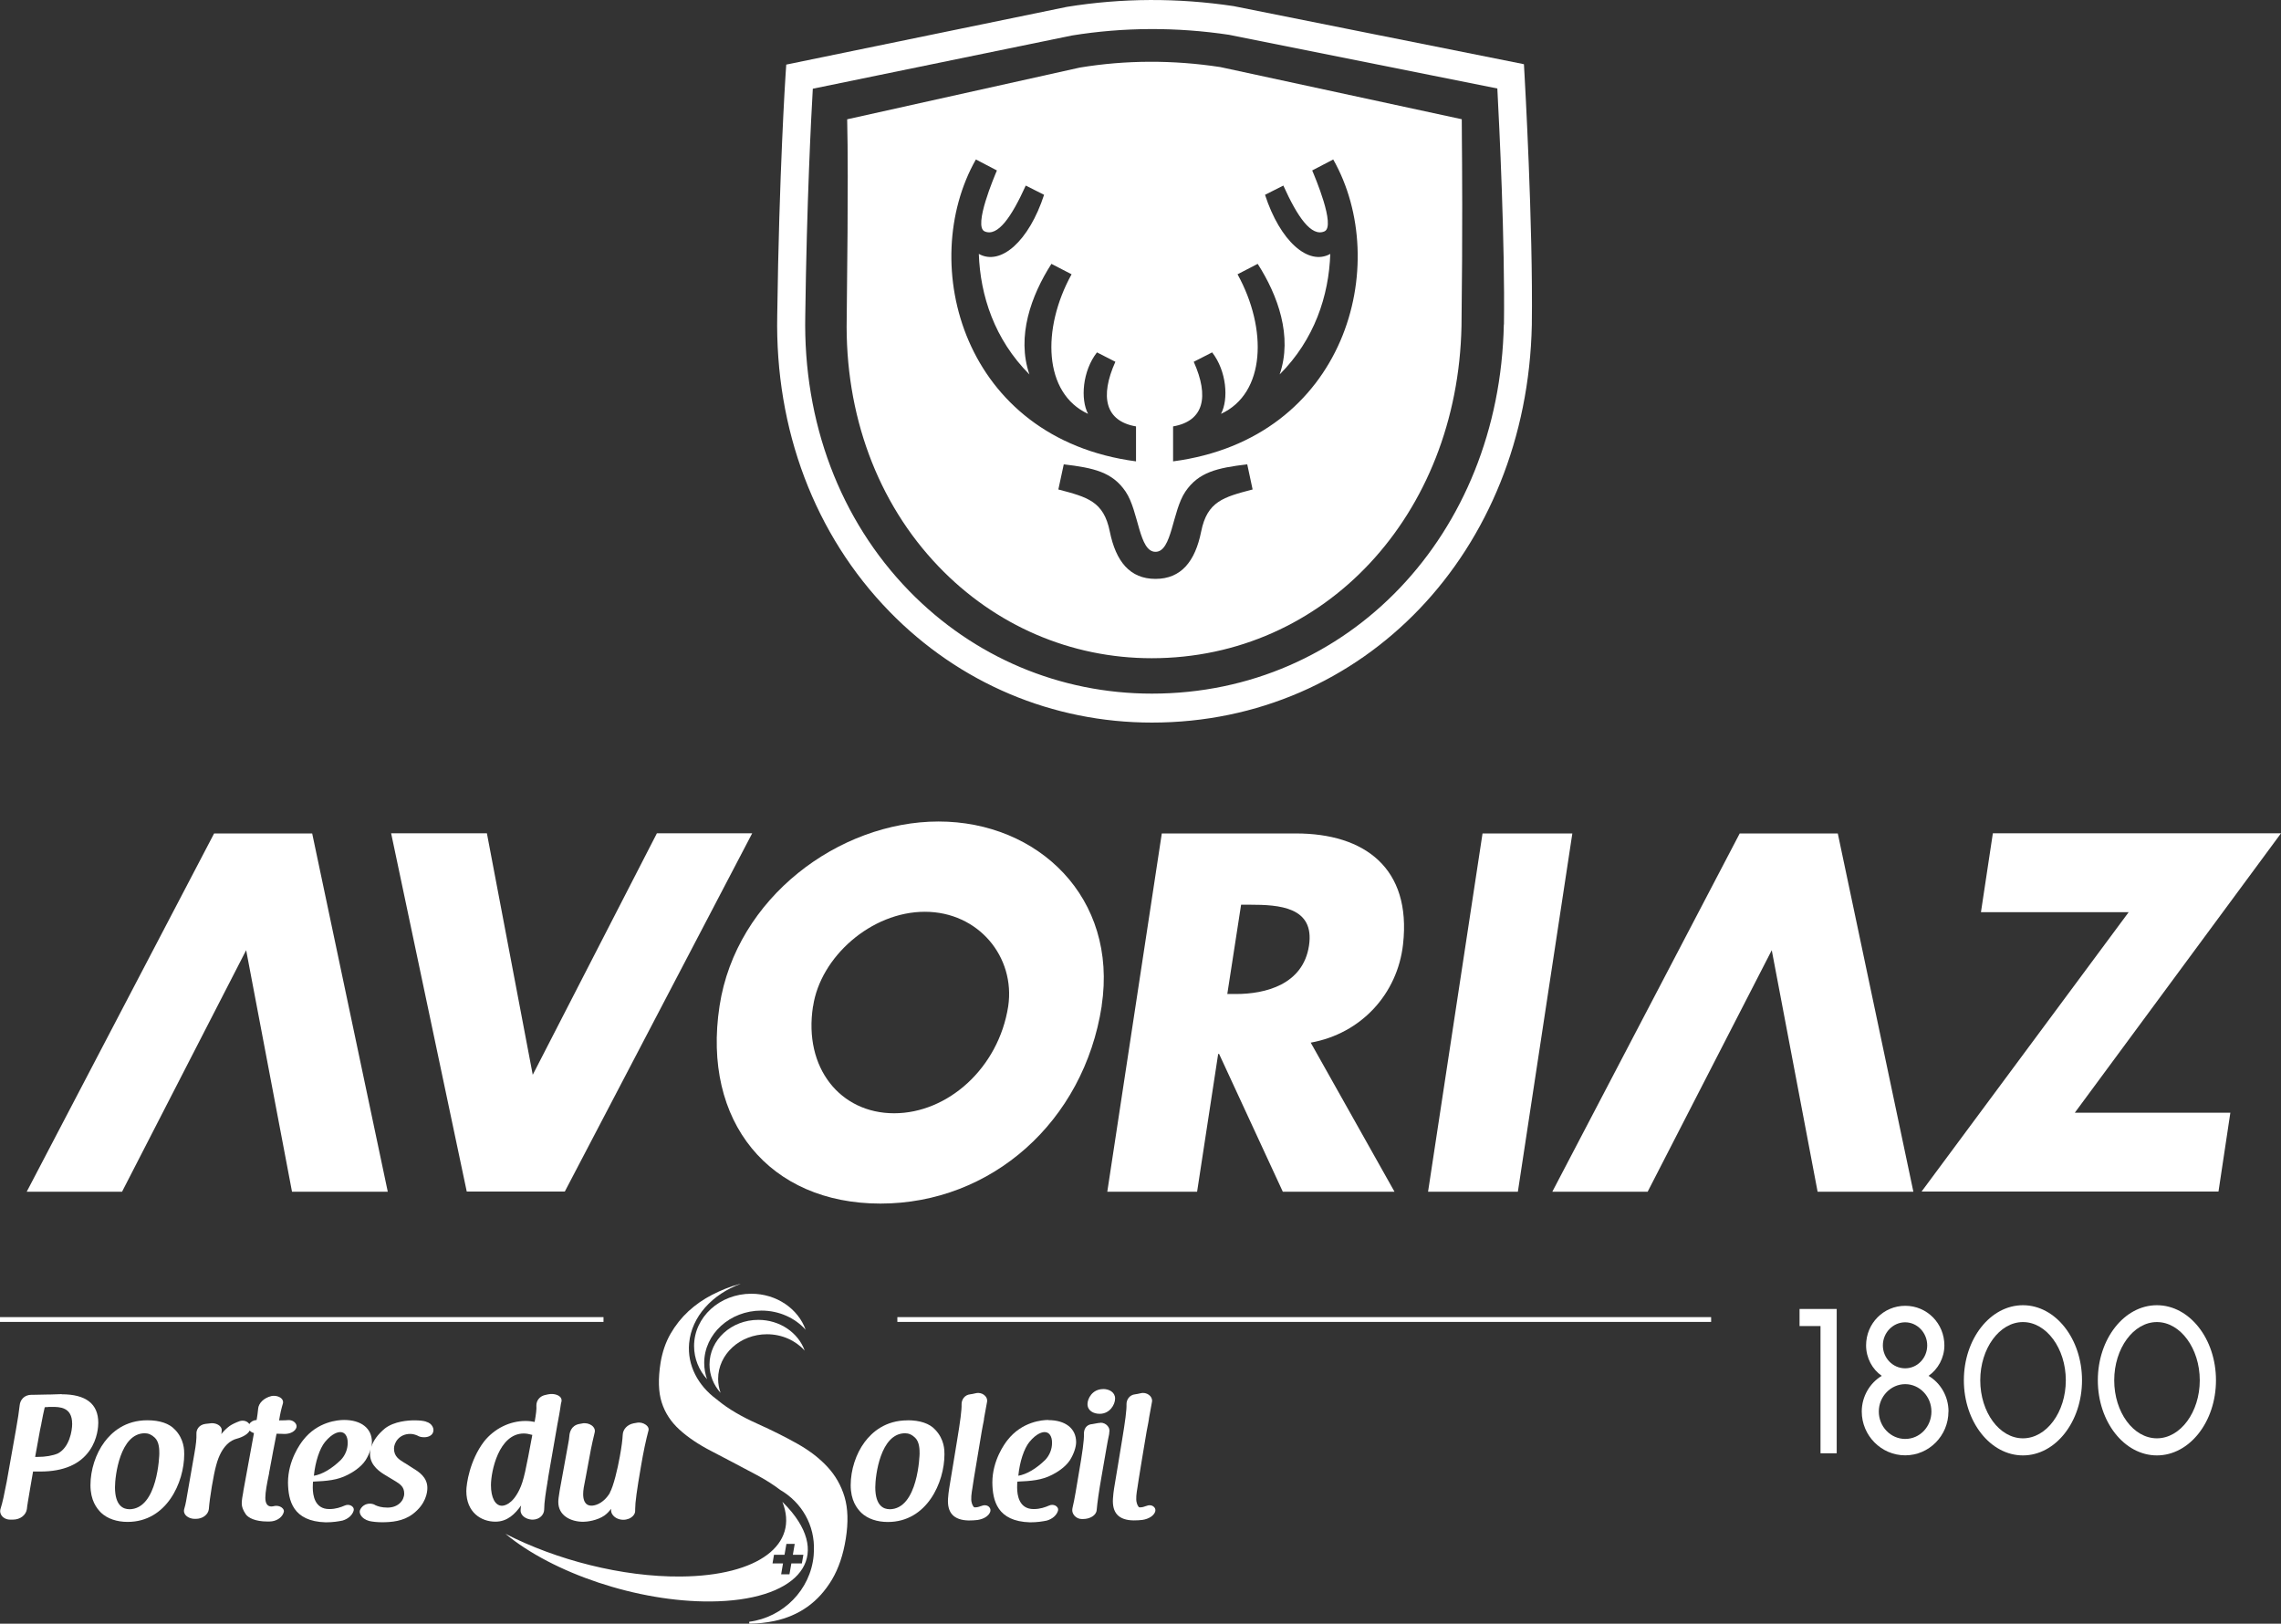
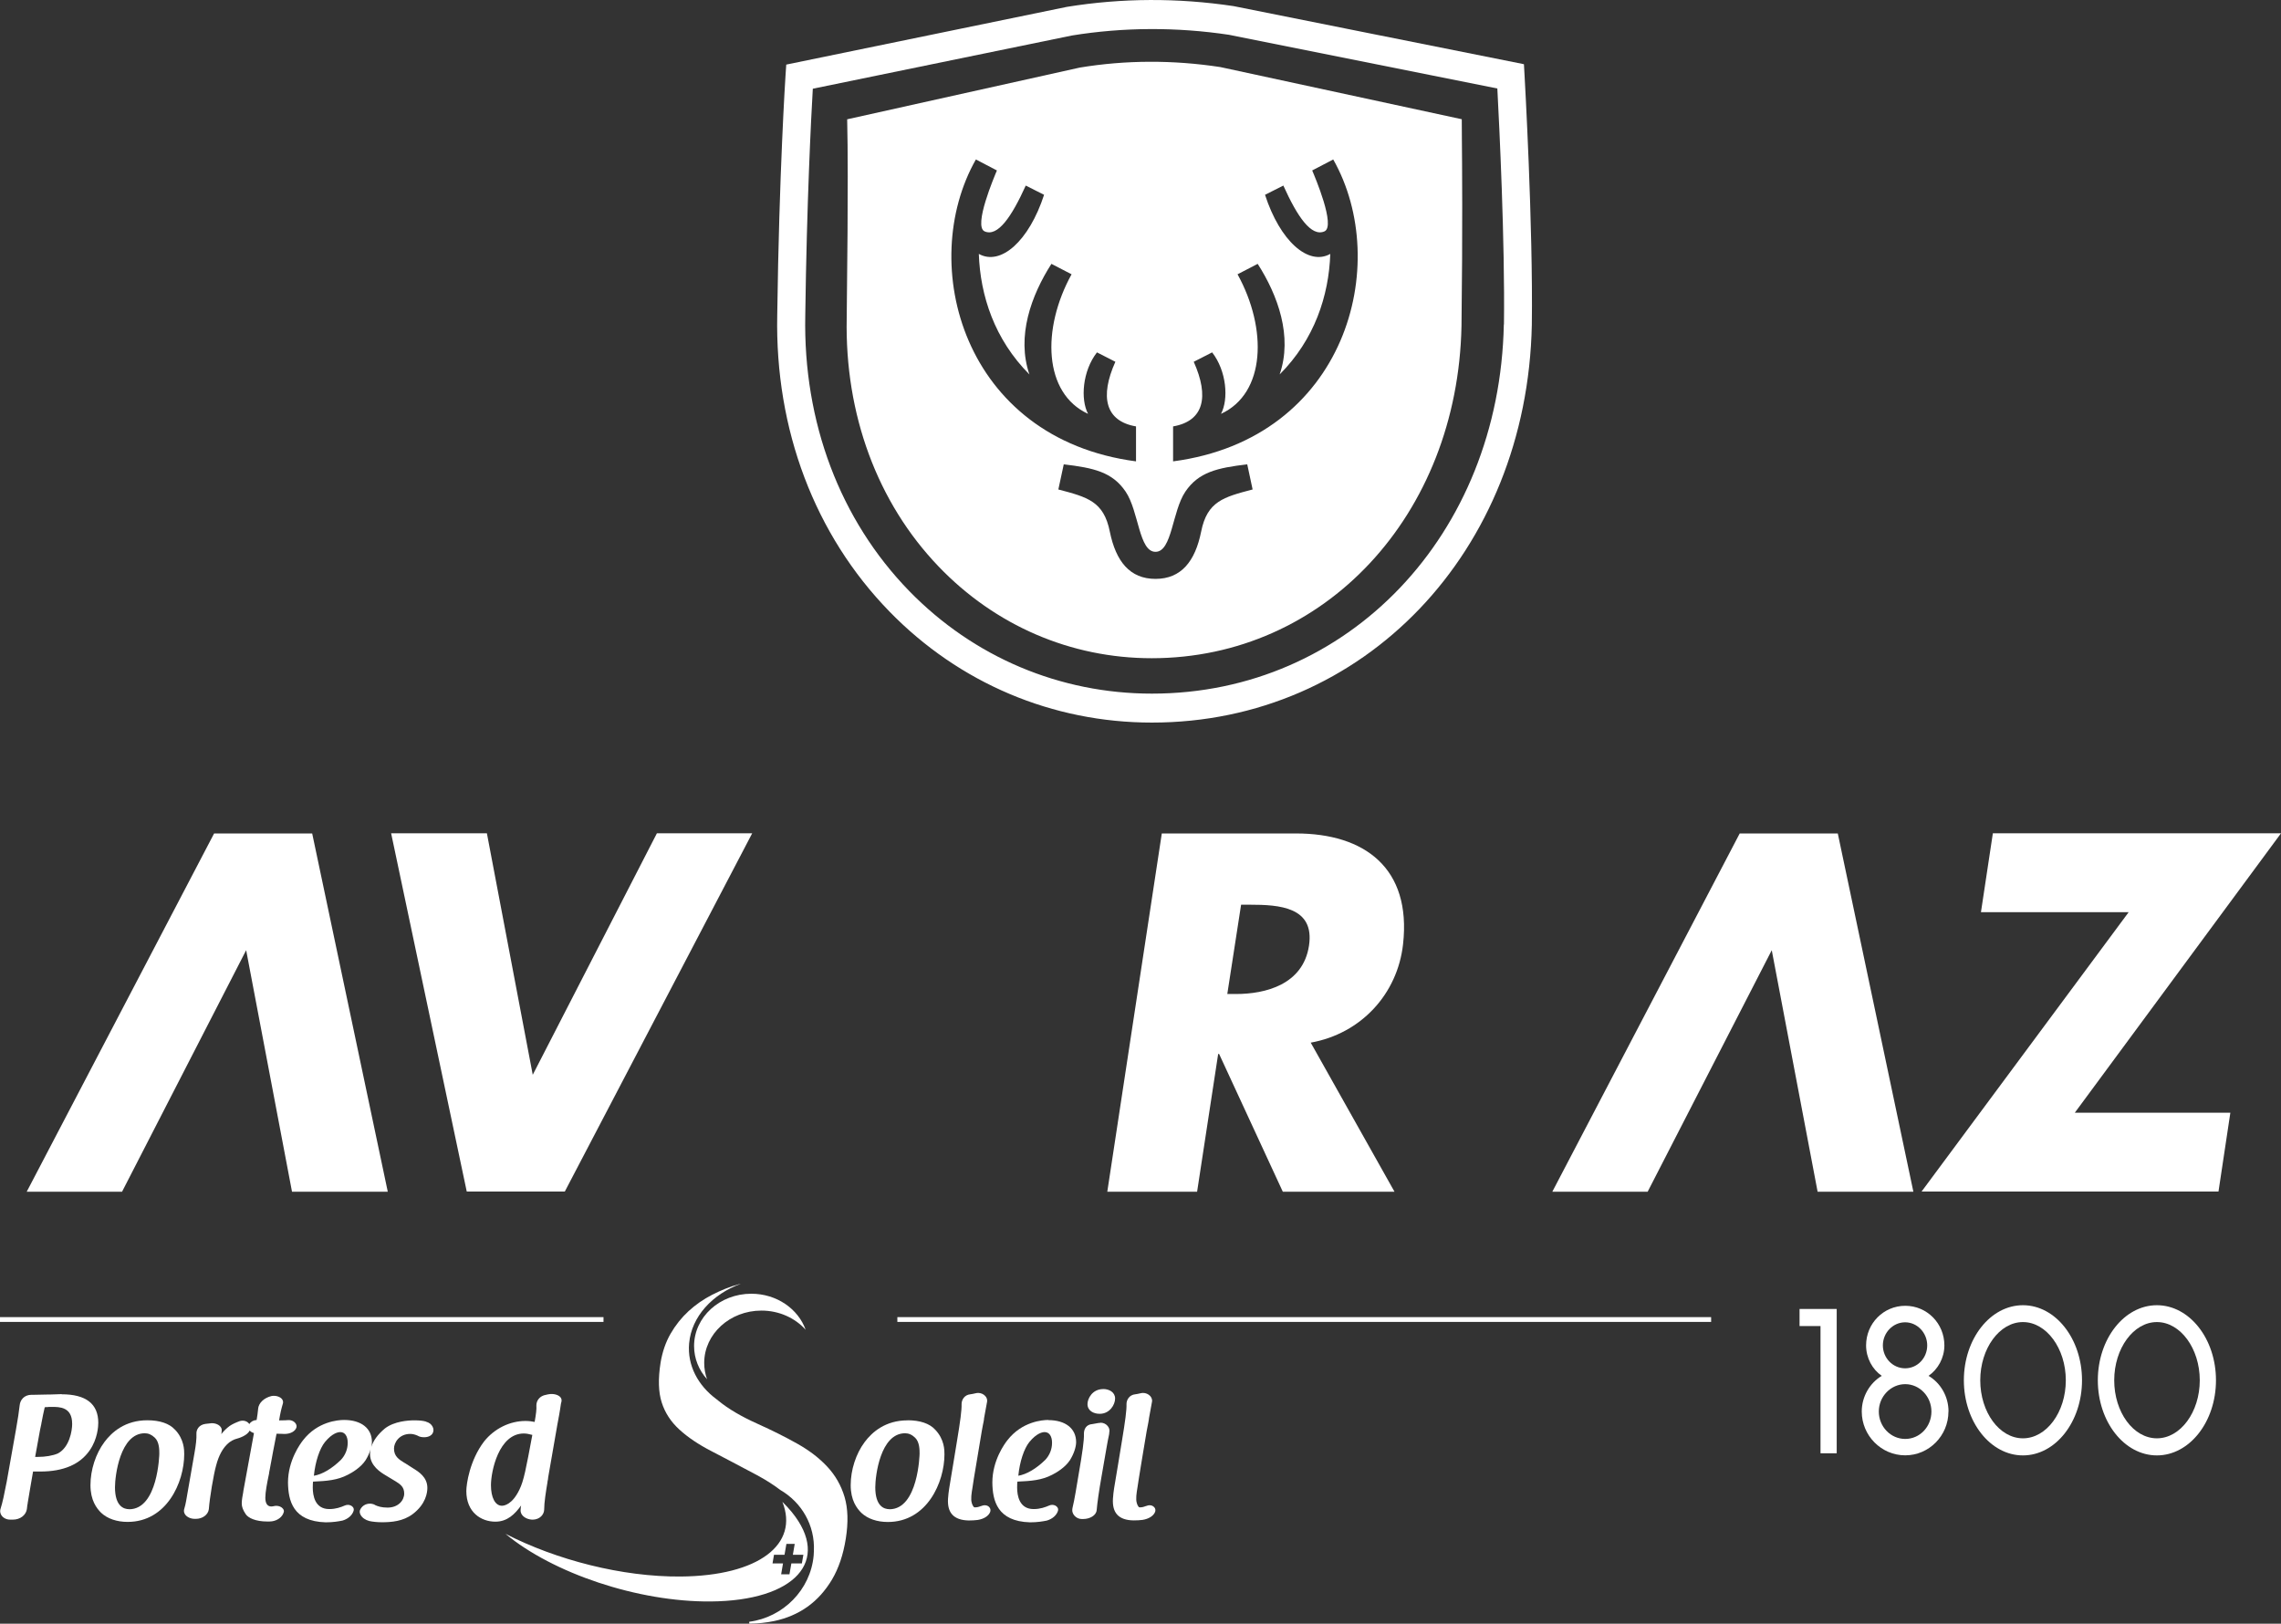
<svg xmlns="http://www.w3.org/2000/svg" width="59" height="42" viewBox="0 0 59 42" fill="none">
  <rect x="0" y="0" width="59" height="42" fill="#333333" stroke="none" />
  <g clip-path="url(#clip0_3183_7)">
    <path d="M23.475 36.74C22.902 36.74 22.556 37.045 22.365 37.302C22.138 37.606 22.004 38.024 22.004 38.417C22.004 38.81 22.161 39.015 22.281 39.134C22.444 39.287 22.687 39.369 22.965 39.369C23.976 39.369 24.429 38.345 24.429 37.618C24.429 37.512 24.429 37.23 24.188 36.98C24.044 36.822 23.797 36.738 23.475 36.738V36.74ZM23.006 39.038C22.868 39.038 22.64 38.964 22.64 38.471C22.64 38.175 22.771 37.074 23.411 37.074C23.505 37.074 23.589 37.111 23.671 37.19C23.786 37.301 23.786 37.504 23.786 37.601C23.786 37.616 23.752 39.04 23.006 39.04V39.038Z" fill="white" />
    <path d="M25.471 38.936C25.452 38.936 25.431 38.939 25.411 38.946C25.382 38.956 25.373 38.959 25.371 38.959H25.368C25.306 38.983 25.272 38.991 25.209 38.991C25.174 38.988 25.143 38.906 25.136 38.877C25.105 38.781 25.13 38.623 25.154 38.481L25.19 38.244C25.209 38.135 25.227 38.022 25.245 37.915C25.259 37.821 25.275 37.727 25.292 37.633C25.324 37.445 25.36 37.233 25.394 37.022C25.402 36.966 25.413 36.914 25.423 36.864C25.428 36.84 25.433 36.817 25.437 36.795C25.445 36.762 25.45 36.73 25.453 36.699V36.689C25.486 36.5 25.512 36.362 25.533 36.251V36.245C25.538 36.197 25.52 36.151 25.486 36.112C25.441 36.062 25.373 36.031 25.301 36.031C25.279 36.031 25.256 36.035 25.233 36.04C25.175 36.053 25.138 36.062 25.099 36.066C24.945 36.08 24.867 36.213 24.872 36.33C24.877 36.466 24.84 36.757 24.754 37.272C24.709 37.549 24.678 37.74 24.655 37.875C24.631 38.022 24.618 38.105 24.608 38.157L24.552 38.499C24.541 38.57 24.526 38.677 24.521 38.77C24.511 38.953 24.547 39.085 24.63 39.177C24.719 39.276 24.864 39.327 25.06 39.33C25.14 39.33 25.222 39.325 25.287 39.317C25.449 39.292 25.573 39.213 25.612 39.109C25.625 39.072 25.622 39.033 25.599 38.999C25.573 38.959 25.525 38.936 25.473 38.936H25.471Z" fill="white" />
    <path d="M27.118 36.73C26.965 36.73 26.435 36.769 26.058 37.254C25.993 37.335 25.668 37.771 25.668 38.349C25.674 38.816 25.793 39.353 26.642 39.378C26.83 39.378 26.966 39.355 27.076 39.333C27.222 39.291 27.331 39.195 27.366 39.078C27.374 39.044 27.369 39.014 27.348 38.987C27.321 38.95 27.271 38.926 27.215 38.926C27.188 38.926 27.159 38.933 27.133 38.945C27.036 38.987 26.903 39.035 26.741 39.035H26.735C26.364 39.035 26.309 38.686 26.309 38.478C26.309 38.403 26.312 38.349 26.316 38.325C26.673 38.31 26.948 38.288 27.217 38.147C27.313 38.099 27.547 37.966 27.675 37.77C27.774 37.612 27.835 37.432 27.835 37.303C27.835 36.952 27.56 36.734 27.115 36.734L27.118 36.73ZM26.34 38.171C26.375 37.812 26.487 37.471 26.626 37.3C26.817 37.068 26.966 37.044 27.021 37.044C27.139 37.044 27.212 37.15 27.212 37.32C27.212 37.489 27.148 37.645 27.036 37.763C26.803 37.99 26.557 38.136 26.34 38.173V38.171Z" fill="white" />
    <path d="M28.464 36.804C28.446 36.804 28.428 36.806 28.411 36.809L28.381 36.814C28.344 36.821 28.307 36.829 28.259 36.836C28.087 36.846 28.032 36.979 28.037 37.1C28.041 37.261 28.001 37.558 27.896 38.161L27.821 38.607C27.794 38.775 27.766 38.893 27.745 38.988L27.739 39.017C27.739 39.017 27.739 39.019 27.739 39.02C27.739 39.024 27.739 39.029 27.737 39.032C27.737 39.035 27.736 39.039 27.736 39.042C27.729 39.097 27.748 39.156 27.791 39.205C27.839 39.26 27.907 39.292 27.977 39.292C27.98 39.292 27.982 39.292 27.985 39.292H28.02C28.182 39.292 28.357 39.205 28.367 39.057C28.383 38.869 28.425 38.572 28.495 38.177L28.623 37.439C28.645 37.313 28.666 37.2 28.689 37.096C28.689 37.096 28.689 37.095 28.689 37.093C28.689 37.071 28.694 37.041 28.697 37.021C28.7 36.97 28.683 36.922 28.645 36.88C28.6 36.829 28.535 36.801 28.467 36.801L28.464 36.804Z" fill="white" />
    <path d="M28.537 35.931C28.249 35.931 28.129 36.183 28.129 36.318C28.129 36.494 28.288 36.571 28.445 36.571C28.702 36.571 28.843 36.338 28.843 36.175C28.843 36.012 28.689 35.93 28.537 35.93V35.931Z" fill="white" />
    <path d="M29.863 38.999C29.837 38.959 29.789 38.936 29.737 38.936C29.718 38.936 29.697 38.939 29.677 38.946C29.648 38.956 29.638 38.959 29.637 38.959H29.633C29.572 38.983 29.538 38.991 29.476 38.991C29.441 38.988 29.41 38.906 29.404 38.877C29.373 38.781 29.397 38.623 29.421 38.481L29.457 38.244C29.476 38.136 29.494 38.026 29.51 37.918C29.525 37.824 29.541 37.729 29.557 37.633C29.59 37.445 29.625 37.233 29.659 37.022C29.669 36.966 29.679 36.914 29.69 36.862C29.695 36.839 29.7 36.815 29.703 36.794C29.711 36.76 29.716 36.728 29.719 36.698V36.688C29.752 36.496 29.779 36.357 29.8 36.245C29.803 36.197 29.785 36.151 29.752 36.112C29.706 36.062 29.638 36.031 29.567 36.031C29.544 36.031 29.522 36.035 29.499 36.04C29.441 36.053 29.404 36.062 29.365 36.066C29.211 36.08 29.133 36.213 29.138 36.33C29.143 36.466 29.106 36.757 29.02 37.272C28.974 37.549 28.944 37.74 28.921 37.875C28.897 38.022 28.884 38.105 28.874 38.157L28.817 38.499C28.806 38.57 28.792 38.677 28.787 38.77C28.777 38.953 28.813 39.085 28.895 39.177C28.984 39.276 29.13 39.327 29.326 39.328C29.405 39.328 29.488 39.324 29.552 39.315C29.714 39.29 29.839 39.211 29.878 39.107C29.891 39.07 29.887 39.031 29.865 38.998L29.863 38.999Z" fill="white" />
    <path d="M1.592 36.062C1.545 36.062 1.416 36.068 1.32 36.071H1.28C1.153 36.076 1.008 36.079 0.898 36.079H0.818C0.622 36.079 0.522 36.215 0.509 36.35C0.493 36.504 0.46 36.714 0.412 36.987L0.171 38.342C0.169 38.351 0.166 38.362 0.164 38.373C0.163 38.383 0.159 38.393 0.158 38.403C0.116 38.626 0.069 38.858 0.009 39.046C-0.004 39.1 0.009 39.157 0.043 39.205C0.091 39.269 0.172 39.308 0.261 39.308H0.336C0.52 39.308 0.671 39.194 0.695 39.037C0.7 39.005 0.705 38.969 0.708 38.928C0.708 38.928 0.708 38.927 0.708 38.925C0.713 38.915 0.713 38.91 0.713 38.905C0.713 38.901 0.713 38.898 0.715 38.895C0.715 38.89 0.718 38.885 0.716 38.88C0.739 38.754 0.758 38.63 0.779 38.505C0.804 38.361 0.83 38.211 0.855 38.064H1.043C1.641 38.064 2.07 37.879 2.32 37.516C2.526 37.219 2.542 36.895 2.542 36.803C2.542 36.313 2.223 36.066 1.594 36.066L1.592 36.062ZM1.867 36.826C1.867 37.023 1.791 37.436 1.505 37.592C1.503 37.592 1.501 37.594 1.501 37.595C1.364 37.654 1.176 37.686 0.974 37.686H0.909L1.034 36.998C1.042 36.952 1.051 36.915 1.059 36.878C1.061 36.867 1.064 36.857 1.066 36.848C1.068 36.838 1.071 36.826 1.072 36.813C1.072 36.81 1.072 36.808 1.072 36.805C1.072 36.801 1.076 36.796 1.076 36.791C1.08 36.771 1.084 36.748 1.089 36.724C1.103 36.647 1.124 36.543 1.157 36.402C1.168 36.402 1.173 36.402 1.176 36.397H1.213C1.231 36.397 1.246 36.397 1.26 36.393C1.272 36.393 1.283 36.392 1.293 36.392H1.341C1.537 36.392 1.866 36.392 1.866 36.826H1.867Z" fill="white" />
    <path d="M4.524 36.98C4.38 36.822 4.133 36.738 3.811 36.738C3.238 36.738 2.892 37.044 2.701 37.301C2.474 37.605 2.34 38.023 2.34 38.416C2.34 38.808 2.497 39.013 2.617 39.132C2.78 39.285 3.023 39.367 3.301 39.367C4.312 39.367 4.765 38.343 4.765 37.616C4.765 37.511 4.765 37.228 4.524 36.978V36.98ZM3.34 39.038C3.203 39.038 2.974 38.964 2.974 38.471C2.974 38.175 3.106 37.074 3.745 37.074C3.839 37.074 3.923 37.111 4.006 37.19C4.121 37.301 4.121 37.504 4.121 37.601C4.121 37.616 4.087 39.04 3.34 39.04V39.038Z" fill="white" />
    <path d="M6.959 38.101C6.97 38.044 6.985 37.979 6.996 37.908C7.007 37.846 7.019 37.782 7.032 37.717C7.043 37.651 7.056 37.587 7.067 37.525L7.072 37.502C7.096 37.373 7.122 37.245 7.142 37.141C7.145 37.124 7.147 37.114 7.15 37.102C7.15 37.097 7.151 37.092 7.153 37.087C7.213 37.087 7.279 37.087 7.359 37.092C7.514 37.092 7.642 37.022 7.669 36.918C7.676 36.881 7.666 36.844 7.64 36.812C7.597 36.756 7.521 36.726 7.436 36.735C7.393 36.74 7.339 36.74 7.284 36.74C7.273 36.74 7.262 36.74 7.25 36.741C7.239 36.741 7.229 36.743 7.219 36.743C7.25 36.552 7.276 36.444 7.318 36.301C7.328 36.264 7.32 36.228 7.297 36.194C7.247 36.127 7.127 36.09 7.019 36.112C6.828 36.159 6.689 36.291 6.676 36.443V36.451C6.666 36.536 6.658 36.627 6.638 36.731C6.556 36.735 6.486 36.775 6.449 36.837C6.449 36.835 6.447 36.834 6.446 36.832C6.396 36.76 6.297 36.73 6.2 36.76C6.096 36.798 6.009 36.839 5.942 36.884C5.865 36.941 5.792 37.01 5.724 37.096C5.729 37.077 5.73 37.054 5.732 37.035C5.732 37.023 5.733 37.012 5.735 37.007C5.735 37.007 5.735 37.005 5.735 37.003C5.738 36.966 5.725 36.929 5.696 36.898C5.638 36.832 5.525 36.8 5.421 36.82C5.421 36.82 5.419 36.82 5.418 36.82C5.392 36.824 5.358 36.829 5.311 36.832C5.141 36.857 5.073 36.986 5.081 37.096C5.086 37.208 5.07 37.367 5.029 37.594L4.814 38.827C4.806 38.887 4.783 38.969 4.762 39.045C4.751 39.092 4.762 39.137 4.791 39.179C4.841 39.246 4.937 39.288 5.037 39.288H5.058C5.058 39.288 5.065 39.288 5.07 39.288C5.241 39.288 5.387 39.177 5.402 39.035C5.423 38.748 5.523 38.147 5.591 37.905C5.733 37.362 6.012 37.247 6.093 37.225C6.093 37.225 6.096 37.225 6.098 37.223C6.193 37.198 6.392 37.134 6.459 37.005C6.485 37.033 6.522 37.057 6.569 37.069L6.294 38.571V38.581C6.271 38.706 6.253 38.803 6.253 38.889C6.253 38.974 6.282 39.058 6.357 39.169C6.42 39.26 6.599 39.357 6.917 39.357C6.949 39.357 7.001 39.357 7.033 39.352C7.189 39.33 7.313 39.231 7.342 39.105C7.347 39.078 7.339 39.05 7.318 39.025C7.283 38.979 7.215 38.951 7.147 38.951C7.134 38.951 7.122 38.951 7.108 38.954C7.074 38.962 7.043 38.968 7.019 38.968C6.917 38.968 6.863 38.89 6.863 38.742C6.863 38.595 6.909 38.36 6.948 38.17C6.952 38.147 6.957 38.121 6.964 38.093L6.959 38.101Z" fill="white" />
    <path d="M11.022 36.774C11.022 36.774 11.019 36.774 11.019 36.772C10.939 36.749 10.849 36.74 10.713 36.74C10.567 36.74 10.201 36.761 9.957 36.949C9.777 37.098 9.656 37.263 9.604 37.427C9.614 37.382 9.62 37.338 9.62 37.3C9.62 36.949 9.345 36.73 8.9 36.73C8.746 36.73 8.215 36.769 7.839 37.254C7.775 37.335 7.449 37.771 7.449 38.349C7.456 38.816 7.574 39.353 8.424 39.378C8.612 39.378 8.747 39.355 8.858 39.333C9.003 39.291 9.112 39.195 9.147 39.078C9.155 39.044 9.151 39.014 9.13 38.987C9.102 38.95 9.052 38.926 8.997 38.926C8.969 38.926 8.94 38.933 8.914 38.945C8.817 38.987 8.684 39.035 8.522 39.035H8.516C8.145 39.035 8.09 38.686 8.09 38.478C8.09 38.403 8.094 38.349 8.097 38.325C8.454 38.31 8.73 38.288 8.998 38.147C9.094 38.099 9.33 37.966 9.457 37.77C9.513 37.681 9.557 37.583 9.584 37.493C9.576 37.533 9.571 37.573 9.571 37.612C9.571 37.919 9.853 38.089 9.973 38.161L10.245 38.325C10.363 38.399 10.455 38.47 10.455 38.634C10.455 38.809 10.303 38.997 10.023 38.997C9.864 38.997 9.767 38.962 9.699 38.93C9.699 38.928 9.696 38.926 9.694 38.925C9.656 38.905 9.61 38.895 9.567 38.895C9.45 38.895 9.35 38.963 9.309 39.069C9.299 39.106 9.306 39.148 9.329 39.188C9.369 39.261 9.452 39.318 9.552 39.344C9.643 39.365 9.769 39.376 9.881 39.376C10.12 39.376 10.426 39.353 10.675 39.165C11.017 38.906 11.054 38.606 11.054 38.488C11.054 38.208 10.828 38.069 10.692 37.985L10.472 37.844H10.468C10.326 37.756 10.191 37.676 10.191 37.471C10.191 37.318 10.324 37.091 10.611 37.091C10.674 37.091 10.742 37.108 10.811 37.14C10.811 37.14 10.813 37.144 10.816 37.144C10.855 37.165 10.907 37.177 10.972 37.177C11.08 37.177 11.168 37.132 11.198 37.059C11.219 37.011 11.216 36.955 11.19 36.905C11.159 36.841 11.098 36.796 11.022 36.776V36.774ZM8.119 38.171C8.155 37.812 8.267 37.471 8.406 37.3C8.597 37.068 8.746 37.044 8.803 37.044C8.921 37.044 8.994 37.15 8.994 37.32C8.994 37.489 8.929 37.645 8.817 37.763C8.584 37.99 8.338 38.136 8.121 38.173L8.119 38.171Z" fill="white" />
    <path d="M14.455 36.645C14.458 36.63 14.461 36.615 14.463 36.6C14.471 36.546 14.479 36.496 14.489 36.445C14.494 36.422 14.497 36.398 14.499 36.377C14.505 36.329 14.512 36.289 14.523 36.254C14.531 36.215 14.523 36.178 14.499 36.146C14.445 36.078 14.316 36.042 14.188 36.066C14.18 36.068 14.17 36.069 14.161 36.071C14.146 36.074 14.133 36.076 14.127 36.079C13.955 36.105 13.871 36.237 13.874 36.358C13.882 36.454 13.864 36.581 13.829 36.781C13.765 36.768 13.688 36.756 13.592 36.756C13.186 36.756 12.786 36.954 12.522 37.285C12.147 37.778 12.062 38.393 12.062 38.569C12.062 39.116 12.44 39.361 12.814 39.361C13.123 39.361 13.319 39.165 13.479 38.942C13.469 38.997 13.469 39.009 13.468 39.027C13.468 39.034 13.468 39.041 13.466 39.049C13.46 39.101 13.476 39.153 13.513 39.197C13.571 39.266 13.675 39.309 13.782 39.309C13.966 39.304 14.07 39.175 14.075 39.056C14.075 38.864 14.122 38.574 14.161 38.341V38.329C14.172 38.285 14.177 38.248 14.18 38.21L14.418 36.842C14.426 36.791 14.436 36.746 14.444 36.704C14.445 36.684 14.45 36.663 14.454 36.645H14.455ZM12.982 38.949C12.81 38.949 12.699 38.74 12.699 38.418C12.699 38.06 12.901 37.08 13.549 37.08C13.621 37.08 13.686 37.095 13.769 37.117C13.604 38.002 13.549 38.302 13.434 38.535C13.249 38.918 13.042 38.949 12.982 38.949Z" fill="white" />
-     <path d="M16.745 36.893C16.698 36.836 16.612 36.797 16.53 36.797C16.518 36.797 16.507 36.797 16.494 36.799L16.389 36.817C16.227 36.849 16.112 36.971 16.107 37.116C16.102 37.238 16.078 37.426 16.033 37.672C15.974 38.004 15.869 38.441 15.774 38.612C15.774 38.615 15.772 38.618 15.774 38.62C15.581 38.931 15.346 38.947 15.301 38.947C15.121 38.947 15.084 38.785 15.084 38.649C15.084 38.546 15.104 38.435 15.15 38.212L15.274 37.546C15.277 37.531 15.28 37.512 15.283 37.495C15.286 37.483 15.288 37.472 15.29 37.463C15.316 37.329 15.337 37.247 15.369 37.109L15.385 37.039C15.393 36.997 15.38 36.953 15.35 36.914C15.301 36.852 15.212 36.814 15.124 36.814C15.113 36.814 15.102 36.814 15.089 36.815L14.984 36.834C14.764 36.874 14.733 37.072 14.728 37.133C14.723 37.202 14.712 37.272 14.697 37.346L14.477 38.555C14.451 38.719 14.441 38.788 14.441 38.853C14.441 39.206 14.765 39.364 15.087 39.364C15.175 39.364 15.443 39.335 15.636 39.201C15.702 39.152 15.756 39.097 15.806 39.028V39.053C15.803 39.107 15.822 39.159 15.863 39.204C15.923 39.272 16.02 39.312 16.122 39.312C16.224 39.312 16.314 39.275 16.374 39.211C16.412 39.171 16.431 39.124 16.429 39.075V39.038C16.429 38.864 16.473 38.543 16.578 37.937C16.641 37.562 16.706 37.254 16.776 36.993C16.782 36.96 16.771 36.923 16.745 36.891V36.893Z" fill="white" />
    <path d="M18.215 35.255C18.215 34.507 18.878 33.901 19.695 33.901C20.156 33.901 20.567 34.094 20.839 34.397C20.645 33.856 20.09 33.465 19.433 33.465C18.615 33.465 17.953 34.071 17.953 34.818C17.953 35.144 18.079 35.443 18.288 35.676C18.241 35.543 18.215 35.402 18.215 35.255Z" fill="white" />
-     <path d="M18.575 35.668C18.575 35.03 19.14 34.513 19.838 34.513C20.231 34.513 20.582 34.678 20.814 34.936C20.649 34.475 20.174 34.141 19.614 34.141C18.916 34.141 18.352 34.658 18.352 35.296C18.352 35.573 18.458 35.828 18.638 36.028C18.598 35.915 18.575 35.794 18.575 35.668Z" fill="white" />
    <path d="M21.846 38.724C21.758 38.428 21.611 38.168 21.404 37.945C21.197 37.721 20.939 37.522 20.628 37.347C20.319 37.172 19.974 37.001 19.596 36.83C19.176 36.642 18.84 36.444 18.587 36.237C18.569 36.224 18.553 36.209 18.535 36.195C18.053 35.84 17.773 35.316 17.825 34.746C17.888 34.055 18.425 33.477 19.162 33.207C19.145 33.21 19.129 33.215 19.113 33.219C18.873 33.283 18.645 33.378 18.42 33.492C18.195 33.607 17.993 33.748 17.808 33.917C17.625 34.087 17.47 34.282 17.344 34.501C17.218 34.721 17.132 34.971 17.086 35.25C17.02 35.668 17.03 36.011 17.116 36.278C17.201 36.545 17.354 36.778 17.57 36.976C17.787 37.176 18.066 37.364 18.404 37.538C18.742 37.713 19.129 37.918 19.568 38.151C19.803 38.277 20.008 38.407 20.183 38.541C20.733 38.86 21.083 39.452 21.052 40.122C21.052 40.161 21.049 40.2 21.046 40.238C20.965 41.123 20.258 41.836 19.38 41.95C19.38 41.966 19.38 41.982 19.38 41.998C19.604 41.998 19.82 41.974 20.031 41.93C20.347 41.863 20.631 41.742 20.883 41.564C21.133 41.386 21.345 41.151 21.519 40.861C21.692 40.569 21.812 40.215 21.878 39.795C21.944 39.377 21.933 39.019 21.846 38.724Z" fill="white" />
    <path d="M20.483 39.116C20.409 39.026 20.328 38.937 20.237 38.848C20.673 39.941 19.634 40.763 17.605 40.78C16.092 40.792 14.393 40.352 13.074 39.675C14.296 40.691 16.495 41.44 18.381 41.425C20.564 41.408 21.505 40.374 20.482 39.115L20.483 39.116ZM20.469 40.441L20.42 40.723H20.205L20.253 40.441H19.982L20.02 40.218H20.292L20.341 39.936H20.556L20.508 40.218H20.78L20.741 40.441H20.469Z" fill="white" />
    <path d="M44.26 34.07H23.211V34.194H44.26V34.07Z" fill="white" />
    <path d="M15.61 34.07H0V34.194H15.61V34.07Z" fill="white" />
    <path d="M39.434 1.951L39.418 1.661L31.907 0.158C30.463 -0.058 29.017 -0.053 27.594 0.178L20.337 1.671L20.318 1.956C20.316 1.981 20.153 4.48 20.104 8.146C20.043 11.111 21.074 13.836 23.008 15.82C24.812 17.672 27.222 18.691 29.796 18.691C35.277 18.691 39.502 14.269 39.622 8.403C39.656 5.824 39.436 1.988 39.434 1.95V1.951ZM38.898 8.391C38.787 13.836 34.872 17.942 29.796 17.942C27.415 17.942 25.186 17 23.518 15.288C21.728 13.45 20.773 10.92 20.829 8.16C20.868 5.227 20.98 3.047 21.024 2.295L27.722 0.919C29.059 0.702 30.432 0.697 31.789 0.9L38.73 2.289C38.78 3.23 38.929 6.256 38.901 8.393L38.898 8.391Z" fill="white" />
    <path d="M37.81 3.084L31.565 1.735C30.344 1.548 29.117 1.552 27.93 1.748L21.913 3.086L21.918 3.417C21.923 3.595 21.944 4.693 21.901 8.228C21.85 10.718 22.692 12.998 24.274 14.65C25.739 16.181 27.697 17.026 29.789 17.026C34.258 17.026 37.705 13.33 37.803 8.432C37.834 5.979 37.818 4.135 37.813 3.63L37.81 3.083V3.084ZM25.242 4.125L25.786 4.409C25.724 4.558 25.169 5.854 25.468 5.985C25.807 6.133 26.164 5.613 26.532 4.8L27.006 5.039C26.616 6.236 25.886 6.884 25.318 6.568C25.355 7.646 25.724 8.781 26.627 9.686C26.288 8.702 26.673 7.641 27.196 6.825L27.717 7.095C26.937 8.51 26.992 10.176 28.144 10.705C27.944 10.33 27.998 9.597 28.374 9.115L28.85 9.358C28.445 10.26 28.586 10.893 29.384 11.03V11.934C24.903 11.344 23.71 6.825 25.242 4.125ZM31.069 13.75C30.914 14.522 30.551 14.974 29.888 14.974C29.224 14.974 28.863 14.522 28.706 13.75C28.549 12.966 28.125 12.859 27.375 12.661L27.515 12.011C28.29 12.103 28.772 12.209 29.116 12.718C29.459 13.225 29.457 14.274 29.888 14.274C30.318 14.274 30.317 13.226 30.66 12.718C31.003 12.211 31.485 12.103 32.261 12.011L32.4 12.661C31.649 12.859 31.226 12.966 31.069 13.75ZM30.343 11.934V11.03C31.142 10.891 31.281 10.26 30.877 9.358L31.353 9.115C31.728 9.597 31.783 10.33 31.582 10.705C32.735 10.176 32.79 8.51 32.01 7.095L32.531 6.825C33.054 7.641 33.439 8.702 33.099 9.686C34.003 8.781 34.372 7.646 34.409 6.568C33.841 6.884 33.109 6.236 32.721 5.039L33.195 4.8C33.561 5.614 33.92 6.133 34.258 5.985C34.558 5.854 34.004 4.558 33.941 4.409L34.485 4.125C36.016 6.823 34.823 11.344 30.343 11.934Z" fill="white" />
    <path d="M47.089 34.301H46.547V33.859H47.508V37.592H47.089V34.301Z" fill="white" />
    <path d="M50.398 36.512C50.398 37.137 49.896 37.645 49.28 37.645C48.663 37.645 48.156 37.137 48.156 36.512C48.156 36.119 48.368 35.772 48.673 35.589C48.43 35.421 48.268 35.127 48.268 34.801C48.268 34.234 48.718 33.777 49.281 33.777C49.845 33.777 50.293 34.234 50.293 34.801C50.293 35.127 50.126 35.421 49.883 35.589C50.193 35.772 50.4 36.119 50.4 36.512H50.398ZM49.958 36.512C49.958 36.124 49.654 35.804 49.28 35.804C48.906 35.804 48.597 36.124 48.597 36.512C48.597 36.9 48.901 37.221 49.28 37.221C49.658 37.221 49.958 36.905 49.958 36.512ZM48.702 34.801C48.702 35.127 48.959 35.394 49.278 35.394C49.597 35.394 49.849 35.127 49.849 34.801C49.849 34.476 49.592 34.204 49.278 34.204C48.964 34.204 48.702 34.472 48.702 34.801Z" fill="white" />
    <path d="M50.797 35.704C50.797 34.633 51.48 33.762 52.325 33.762C53.17 33.762 53.853 34.633 53.853 35.704C53.853 36.775 53.17 37.647 52.325 37.647C51.48 37.647 50.797 36.775 50.797 35.704ZM51.221 35.704C51.221 36.529 51.716 37.205 52.325 37.205C52.934 37.205 53.434 36.529 53.434 35.704C53.434 34.88 52.932 34.198 52.325 34.198C51.718 34.198 51.221 34.882 51.221 35.704Z" fill="white" />
    <path d="M54.262 35.704C54.262 34.633 54.945 33.762 55.79 33.762C56.635 33.762 57.318 34.633 57.318 35.704C57.318 36.775 56.635 37.647 55.79 37.647C54.945 37.647 54.262 36.775 54.262 35.704ZM54.686 35.704C54.686 36.529 55.181 37.205 55.79 37.205C56.398 37.205 56.899 36.529 56.899 35.704C56.899 34.88 56.397 34.198 55.79 34.198C55.183 34.198 54.686 34.882 54.686 35.704Z" fill="white" />
    <path d="M6.367 24.579L3.157 30.826H0.691L5.538 21.559H8.075L10.03 30.826H7.553L6.367 24.579Z" fill="white" />
    <path d="M45.828 24.579L42.618 30.826H40.152L44.999 21.559H47.536L49.491 30.826H47.014L45.828 24.579Z" fill="white" />
    <path d="M13.78 27.802L16.991 21.555H19.456L14.609 30.822H12.073L10.117 21.555H12.594L13.78 27.802Z" fill="white" />
-     <path d="M28.497 26.02C28.034 29.018 25.641 31.133 22.773 31.133C19.904 31.133 18.151 29.02 18.612 26.02C19.04 23.218 21.706 21.25 24.277 21.25C26.847 21.25 28.922 23.216 28.495 26.02H28.497ZM21.029 26.031C20.78 27.63 21.74 28.797 23.127 28.797C24.515 28.797 25.829 27.628 26.078 26.031C26.268 24.754 25.308 23.585 23.922 23.585C22.536 23.585 21.22 24.752 21.031 26.031H21.029Z" fill="white" />
    <path d="M36.072 30.826H33.181L31.533 27.262H31.509L30.964 30.826H28.641L30.051 21.559H33.523C35.289 21.559 36.513 22.448 36.291 24.426C36.147 25.712 35.206 26.736 33.903 26.97L36.071 30.828L36.072 30.826ZM31.745 25.712H31.971C32.73 25.712 33.704 25.47 33.858 24.463C34.012 23.456 33.084 23.402 32.327 23.402H32.102L31.745 25.712Z" fill="white" />
-     <path d="M39.261 30.826H36.938L38.347 21.559H40.67L39.261 30.826Z" fill="white" />
    <path d="M57.69 28.782L57.383 30.822H49.703L55.06 23.595H51.239L51.547 21.555H59L53.667 28.782H57.69Z" fill="white" />
  </g>
  <defs>
    <clipPath id="clip0_3183_7">
      <rect width="59" height="42" fill="white" />
    </clipPath>
  </defs>
</svg>